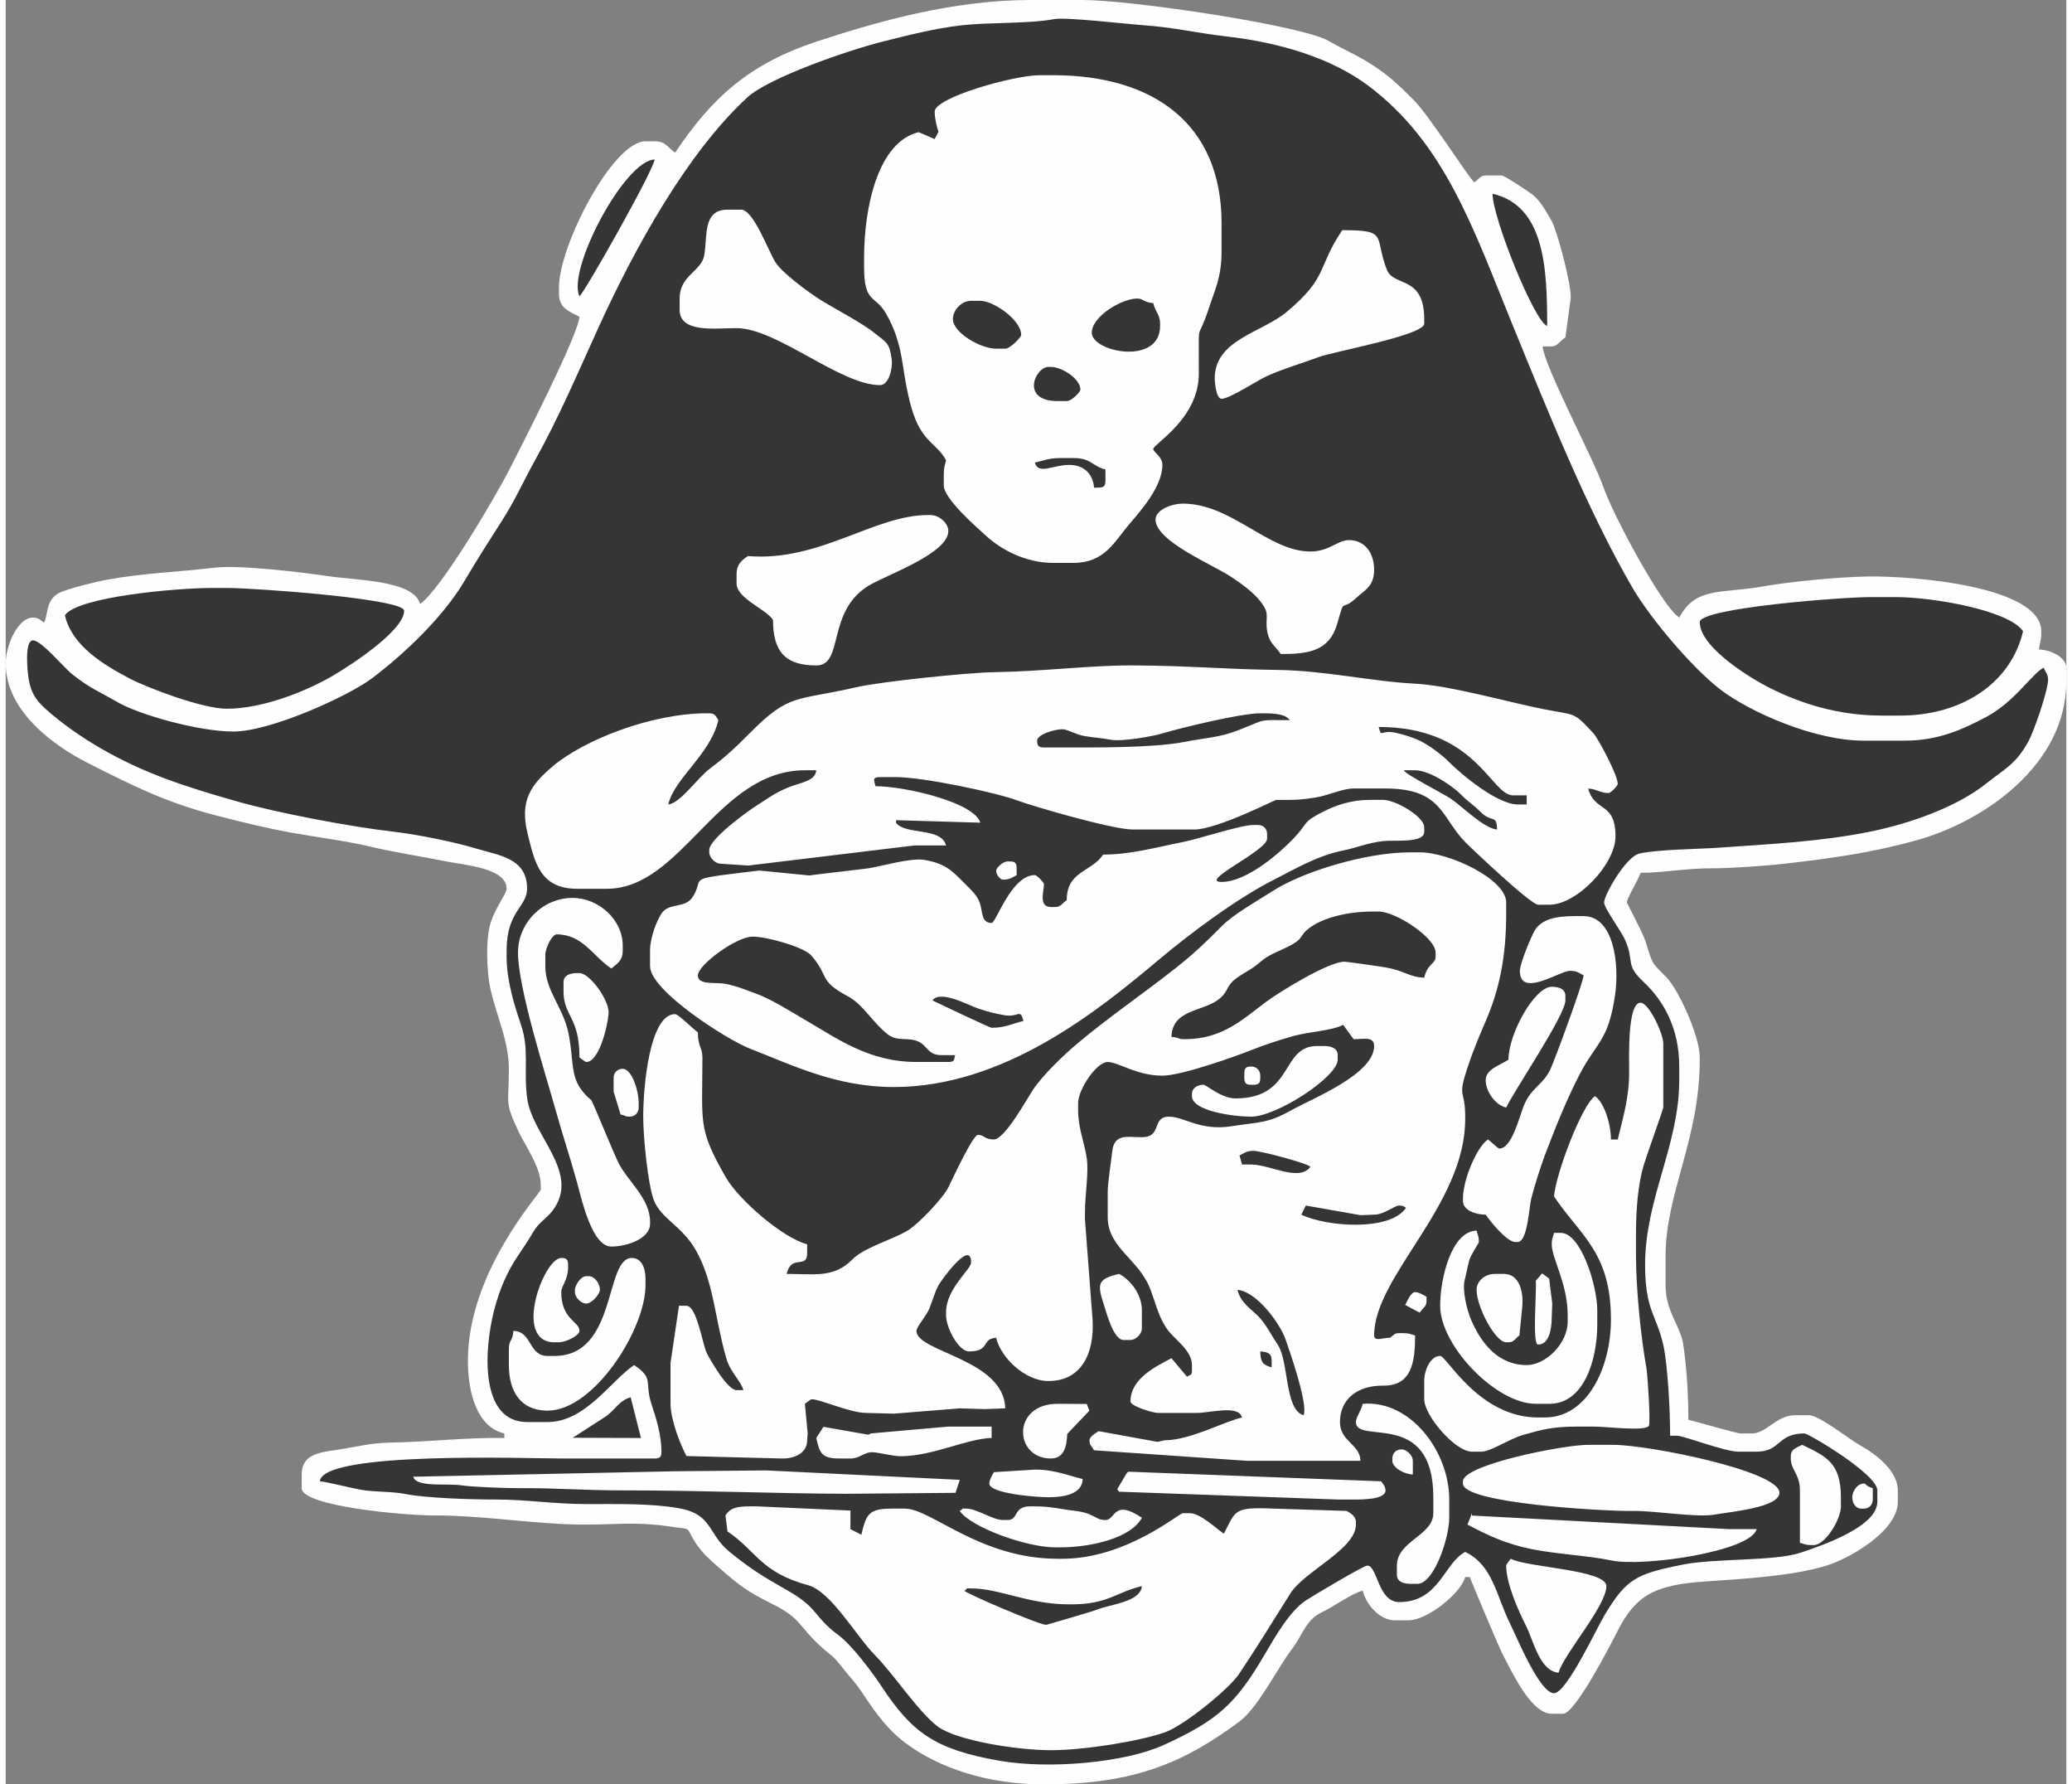
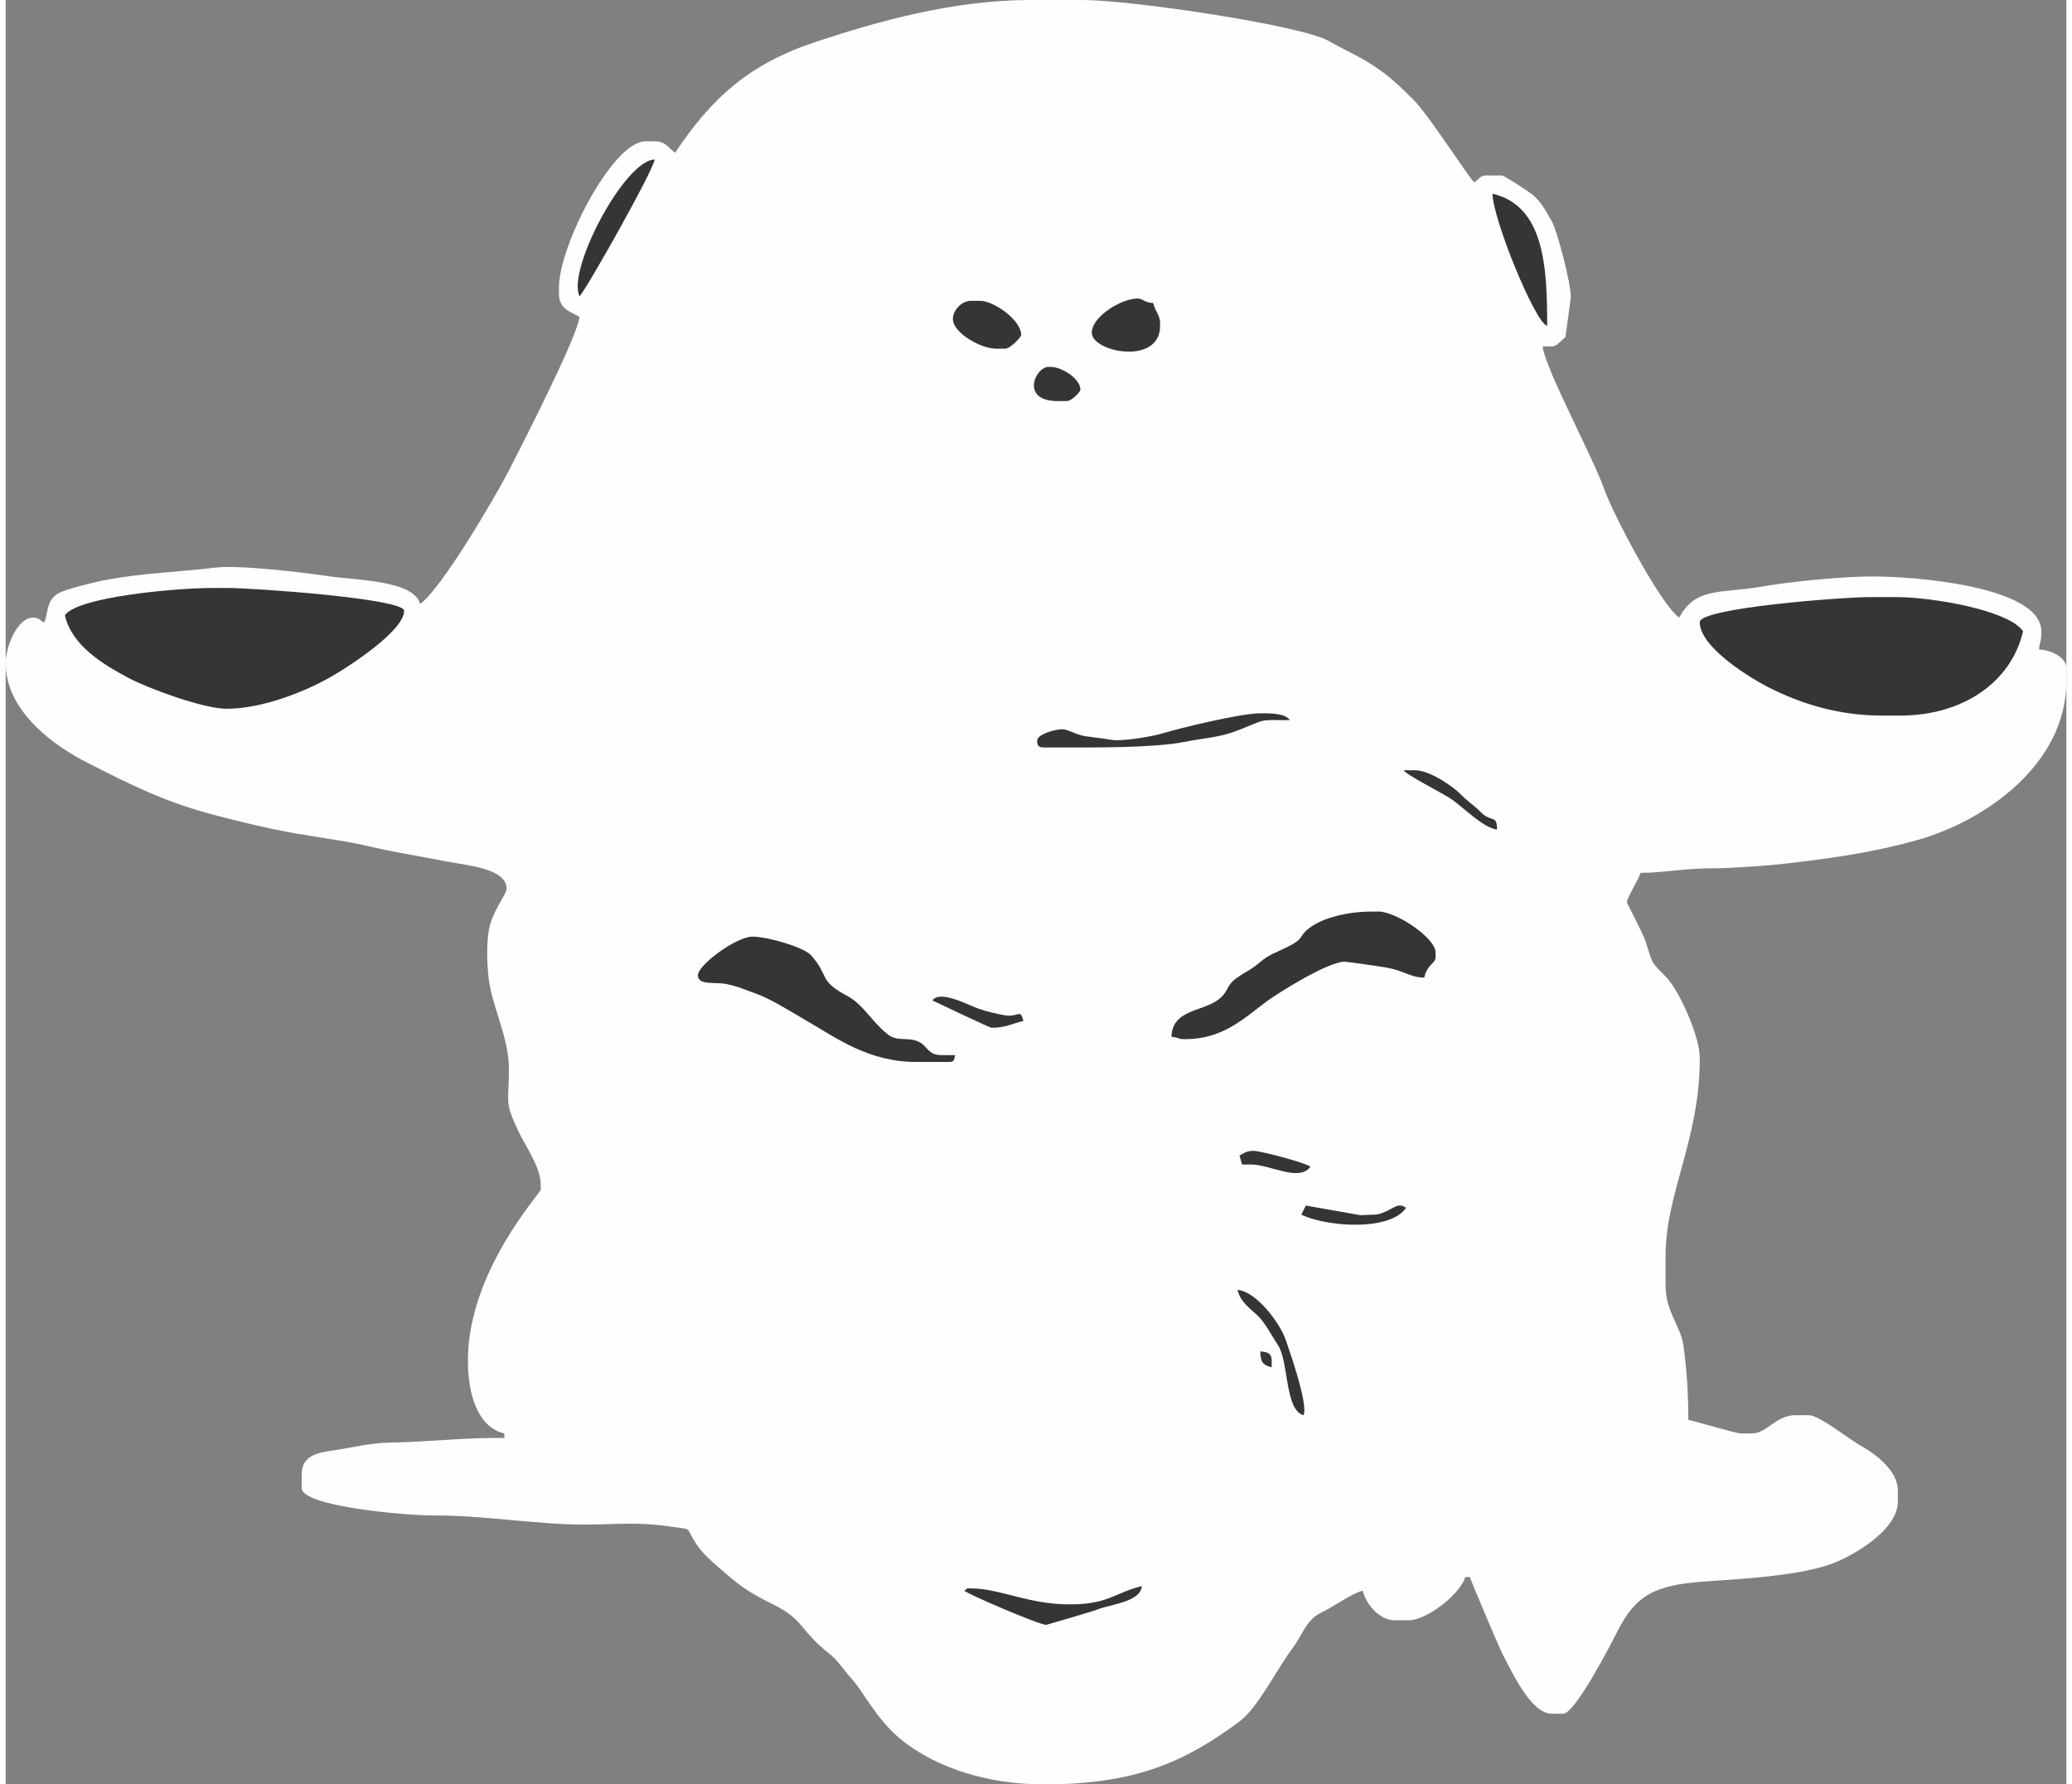
<svg xmlns="http://www.w3.org/2000/svg" xml:space="preserve" width="7.848in" height="6.757in" version="1.1" style="shape-rendering:geometricPrecision; text-rendering:geometricPrecision; image-rendering:optimizeQuality; fill-rule:evenodd; clip-rule:evenodd" viewBox="0 0 7847.73 6793.98">
  <rect x="0" y="0" width="7847.73" height="6793.98" fill="#808080" stroke="none" />
  <defs>
    <style type="text/css">
   
    .fil0 {fill:#FEFEFE}
    .fil1 {fill:#373435}
   
  </style>
  </defs>
  <g id="Outline_x0020_3">
    <g id="_2008383202592">
      <g>
        <path class="fil0" d="M7206.04 5718.05c0,112.35 -186.75,217.82 -276.11,244.33 -128.67,38.2 -303.09,48.47 -461.01,59.33 -188.44,12.96 -261.47,52.04 -330.85,189.55 -24.53,48.61 -161.04,313.74 -206.75,313.74l-43.35 0c-80.38,0 -153.98,-164.88 -188,-228.38 -11.15,-20.81 -123.85,-288.28 -124.19,-292.23l-17.34 0c-16.25,60.89 -142.77,164.86 -216.79,164.86l-52.02 0c-57.84,0 -109.56,-61.91 -121.4,-112.8 -40.81,9.52 -108.73,59.88 -158.96,83.9 -56.98,27.24 -71.75,87.18 -108.09,134.78 -60.33,79.02 -130.75,226.8 -204.61,281.18 -204.61,150.66 -391.75,237.67 -742.35,237.67 -215.84,0 -401.4,-62.98 -527.53,-157.61 -68.19,-51.16 -112.77,-113.14 -161.04,-185.93 -34.17,-51.52 -43.48,-55.82 -76.15,-97.34 -44.52,-56.62 -39.26,-42.38 -87.39,-86.1 -79.91,-72.56 -72.98,-105.56 -179.78,-158.5 -99.51,-49.33 -127.05,-71 -206.65,-140.3 -29.98,-26.11 -62.03,-54.48 -84.88,-88.6 -47.5,-70.94 -5.93,-53.42 -105.43,-68.04 -122.07,-17.96 -197.82,-6.73 -322.78,-6.73 -178,0 -386.52,-35.68 -572.23,-34.81 -105.29,0.5 -503.04,-34.15 -503.04,-104.03l0 -52.05c0,-77.08 68.57,-84.01 132.1,-93.43 71.34,-10.57 129.14,-26.76 206.21,-27.93 137.27,-2.08 298.14,-20.48 433.46,-17.47l0 -17.35c-101.43,-23.64 -138.74,-148.25 -138.74,-277.66 0,-338.91 277.48,-638.54 277.48,-650.76l0 -17.35c0,-68.15 -58.11,-147.85 -83.94,-202.35 -55.59,-117.26 -37.47,-104.77 -37.47,-240.17 0,-121.76 -65.57,-238.89 -77.47,-347.65 -6.83,-62.39 -7.88,-132.8 2.55,-187.17 12.44,-64.81 66.25,-130.67 66.25,-150.64 0,-79.13 -157.07,-89.7 -233.37,-104.89 -89.8,-17.87 -197.29,-34.55 -290.27,-56.64 -88.92,-21.11 -205.59,-35.71 -294.95,-51.94 -102.39,-18.6 -190.56,-40.68 -282.58,-64.32 -200.28,-51.46 -327.48,-117.19 -493.03,-200.82 -124.67,-62.98 -313.54,-194.66 -313.54,-380.41 0,-63.76 44.87,-173.54 104.05,-173.54 45.3,0 38.49,53.08 54.04,-23.83 6.18,-30.59 15.37,-53.54 43.76,-69.2 27.77,-15.33 141.98,-43.55 183.16,-51.01 144.22,-26.12 262.01,-28.4 413.39,-46.23 94.79,-11.16 345.84,19.9 426.32,32.07 108.43,16.41 329.29,15.4 353.51,106.14 77.3,-51.79 285.63,-404.89 339.55,-510.56 42.26,-82.84 261.29,-508.66 267.45,-582.72 -35.58,-18.83 -78.04,-31.49 -78.04,-86.76l0 -26.03c0,-157.1 204.5,-555.32 329.51,-555.32l34.69 0c43.54,0 50.32,24.81 78.04,43.4 139.48,-208.42 280.46,-337.83 539.52,-423.29 226.19,-74.62 517.06,-158.07 813.24,-158.07l199.44 0c187.21,0 835.1,96.89 936.85,155.87 64.03,37.11 109.4,53.49 173.12,95.76 61.25,40.63 97.54,76.22 149.56,127.99 61.39,61.11 211.92,299.82 231.98,314.53 17.87,-11.97 22.51,-26.03 43.35,-26.03l60.7 0c11.34,0 100.16,60.11 112.83,69.32 35.04,25.47 55.71,66.63 77.9,104.27 18.25,30.95 77.18,245.05 72.16,295.38l-20.08 147.09c-19.41,13.01 -30.47,34.7 -52.02,34.7l-34.69 0c6.42,77.25 194.34,427.97 232.9,539.2 35.15,101.35 219.47,447.83 287.38,493.34 62.66,-118.47 160.58,-90.79 315.52,-118.14 106.47,-18.79 291.35,-36.72 403.88,-38.37 176.57,-2.59 659.37,38.12 659.37,208.58l0 8.67c0,29.92 -6.42,33.6 -8.67,60.74 44.38,0.99 104.05,30.06 104.05,69.42l0 52.07c0,317.15 -312.5,532.5 -567.08,603.94 -166.02,46.58 -312.56,67.59 -500.12,89.59 -72.01,8.44 -212.97,18.21 -276.86,17.99 -106.47,-0.39 -191.19,17.34 -277.51,17.34 -6.11,22.89 -52.03,95.95 -52.03,112.79 0,2.52 60.08,114.81 70.48,146.39 29.19,88.56 17.1,75.43 79.25,137.64 45.76,45.81 127.76,222.67 127.76,305.99l0 8.68c0,302.33 -130.08,509.09 -130.08,746.2l0 112.8c0,101.12 57.15,154.31 67.68,227.28 12.88,89.07 19.04,187.26 19.04,284.65 30.85,7.2 183.31,52.07 199.44,52.07l43.36 0c55.25,0 91.05,-69.42 164.76,-69.42l52.02 0c38.82,0 154.95,92.96 196.37,115.89 54.73,30.29 141.83,94.08 141.83,170.46l0 43.37z" />
        <path class="fil1" d="M7197.37 2273.34l-95.39 0c-107,0 -650.36,41.36 -650.36,95.44 0,96.1 194.14,214.49 268.81,251.63 113.6,56.52 255.16,104.12 424.91,104.12l69.37 0c238.04,0 422.83,-125.86 468.27,-321.04 -52.95,-79.13 -341.44,-130.16 -485.61,-130.16z" />
        <path class="fil1" d="M5662.51 737.54c0,92.61 161.06,490.69 208.11,503.26 0,-219.47 -9.15,-456.88 -208.11,-503.26z" />
-         <path class="fil1" d="M5740.55 3028.23c-85.14,0 -138.31,-260.31 -511.62,-260.31 11.85,44.43 4.91,9.26 64.28,22.03 29.02,6.25 53.8,14.4 79.83,24.67 38.73,15.27 95.86,58.31 122.59,85.57 44.63,45.5 184.09,162.74 262.26,162.74l34.69 0 0 -34.7 -52.03 0z" />
        <path class="fil1" d="M5367.68 2932.78l-43.36 0c5.49,15.18 152.59,90.21 178.53,107.71 44.89,30.27 126.38,113.68 177.01,117.89 -1.34,-59.94 -19.7,-23.4 -63,-67.1 -26.93,-27.18 -45.87,-36.9 -73.57,-65.22 -31.44,-32.12 -120.05,-93.28 -175.61,-93.28z" />
        <path class="fil1" d="M5306.98 4590.06c-18.21,0 -57.41,34.72 -95.39,34.72l-52.37 1.95 -207.67 -36.59 -17.45 34.64c98.31,47.19 338.88,63.65 398.88,-26.03 -10.57,-5.94 -9.27,-8.68 -26.01,-8.68z" />
        <path class="fil1" d="M4778.01 5145.38c0.92,41.29 9.72,51.74 43.36,60.74l0 -26.03c0,-28.47 -17.5,-32.55 -43.36,-34.7z" />
        <path class="fil1" d="M4691.3 4911.1c11.23,48.24 48.83,70.23 80.35,101.81 26.28,26.31 50.91,74.56 73.66,108.51 41.4,61.74 25.57,247.69 97.46,266.9 18.63,-38.85 -52.21,-242.15 -68.06,-287.65 -21.88,-62.85 -111.27,-183.57 -183.42,-189.58z" />
        <path class="fil1" d="M4752 4381.81c-26.46,0 -34.99,8.34 -53.1,17.7l9.73 34.37 34.69 0c72.13,0 182.57,67.24 225.46,8.67 -9.35,-12.76 -187.81,-60.74 -216.79,-60.74z" />
        <path class="fil1" d="M5228.94 3470.75l-26.02 0c-90.12,0 -186.68,22.64 -239.68,63.86 -41.88,32.57 -13.81,37.39 -84.06,72.07 -41.39,20.42 -68.53,27.99 -100.57,55.55 -38.03,32.71 -54.43,35.35 -92.8,63.33 -41.34,30.15 -26.4,52 -72.31,83.82 -61.01,42.3 -171.4,36.68 -173.67,138.6 35.62,2.97 19.37,8.67 52.03,8.67 143.42,0 223.14,-78.82 308.59,-142.41 46.47,-34.57 235.77,-152.59 298.42,-152.59 8.89,0 135.43,18.02 159.76,22.34 68.44,12.13 88.68,37.17 143.74,38.4 12.44,-53.44 43.35,-53.11 43.35,-78.1l0 -17.35c0,-56.6 -151.37,-156.18 -216.78,-156.18z" />
        <path class="fil1" d="M4370.45 1154.02c-38.24,-3.18 -37.94,-17.35 -60.7,-17.35 -59.84,0 -173.43,68.15 -173.43,130.16 0,74.11 260.14,126.01 260.14,-26.03l0 -8.68c0,-34.73 -17.87,-43.12 -26.01,-78.09z" />
        <path class="fil1" d="M4786.69 2715.86l-8.68 0c-75.54,0 -306.69,56.56 -374.01,76.94 -36.14,10.93 -152.34,31.52 -194.77,23.81 -33.94,-6.16 -68.49,-8.87 -99.14,-13.78 -33.97,-5.43 -65.26,-26.24 -86.51,-26.24 -27.88,0 -95.38,19.35 -95.38,43.39 0,19.98 6.03,26.02 26.01,26.02l78.04 0c111.03,0 337.3,2.13 455.89,-21.05 83.53,-16.32 133.71,-16.29 206.67,-44.83 111.58,-43.67 69.14,-38.24 195.93,-38.24 -17.75,-24.23 -62.7,-26.02 -104.05,-26.02z" />
        <path class="fil1" d="M3980.23 1396.97l-8.67 0c-50.72,0 -108.44,130.16 34.69,130.16l34.69 0c18.71,0 52.02,-34.85 52.02,-43.39 0,-42.36 -71.3,-86.77 -112.73,-86.77z" />
-         <path class="fil1" d="M4066.95 1744.05l-52.03 0c-41.15,0 -62.64,9.72 -95.38,17.35 12.68,47.52 69.45,8.68 130.07,8.68 56.64,0 90.97,33.64 95.38,86.77 27.79,-0.62 43.36,2.82 43.36,-26.03l0 -43.39c-49.56,-11.55 -53.13,-43.39 -121.4,-43.39z" />
        <path class="fil1" d="M4058.28 6108.51l-8.67 0c-155.22,0 -264.15,-60.74 -372.89,-60.74 -33.15,0 -3.15,-2.67 -26.01,8.67 7.99,10.91 284.38,130.16 312.17,130.16 1.41,0 178.9,-51.94 193.5,-58 49.78,-20.66 165.62,-28.34 170.71,-89.51 -97.74,22.79 -128.18,69.42 -268.81,69.42z" />
        <path class="fil1" d="M3711.41 1145.34l-34.69 0c-36.93,0 -69.36,35.86 -69.36,69.42 0,51.79 104.82,112.8 164.75,112.8l34.68 0c19.22,0 60.71,-44.05 60.71,-52.07 0,-57.13 -104.95,-130.16 -156.09,-130.16z" />
        <path class="fil1" d="M3529.31 3809.14c27.66,13.29 218.87,104.13 225.46,104.13 52.84,0 79.33,-16.23 121.4,-26.03 -13.33,-49.99 -17.84,-12.11 -72.83,-21.92 -38.42,-6.85 -63.76,-13.36 -97.46,-24.61 -41.23,-13.78 -146.35,-72.85 -176.58,-31.57z" />
        <path class="fil1" d="M3564 4017.39c-52.9,0 -52.64,-35.31 -87.44,-51.34 -41.7,-19.19 -79.67,2.21 -118.68,-28.77 -57.3,-45.53 -92.73,-113.04 -150.82,-144.1 -113.77,-60.81 -68.19,-74.33 -139.34,-155.59 -27.1,-30.94 -166.13,-71.4 -223.47,-71.4 -61.14,0 -208.11,107.48 -208.11,147.51 0,38.89 67.91,24.81 106.26,32.5 47.63,9.55 73.83,22.52 111.75,35.68 59.37,20.6 136.82,70.42 192.39,102.51 119.62,69.01 239.62,159.02 422.06,159.02l121.4 0c23.99,0 20.86,-6.68 26.02,-26.02l-52.03 0z" />
-         <path class="fil1" d="M2380.2 5320.05c-47.02,12.63 -61.5,54.76 -105.34,79.88 -9.97,5.73 -115.6,75.1 -115.64,74.29l260.16 0.88 -39.18 -155.05z" />
        <path class="fil1" d="M2185.22 1127.99c18.4,-12.32 282.83,-480.52 286.16,-520.61 -114.27,2.55 -334.39,420.03 -286.16,520.61z" />
        <path class="fil1" d="M225.46 2342.76c27.27,117.1 147.26,188.03 245.6,240.14 67.42,35.73 278.94,115.61 370.08,115.61 142.93,0 309.35,-70.2 403.9,-125.14 64.58,-37.55 272.47,-171.87 272.47,-247.97 0,-45.82 -568.44,-86.77 -676.37,-86.77l-52.03 0c-140.92,0 -516.66,33.91 -563.65,104.13z" />
-         <path class="fil1" d="M2115.85 4919.77c0,104.89 69.37,111.12 69.37,147.52 0,18.21 -52.33,43.37 -78.04,43.37l-17.34 0c-159.41,0 -40.99,-321.04 26.01,-321.04 19.98,0 26.02,6.04 26.02,26.03l0 8.67c0,49.93 -26.02,71.61 -26.02,95.44zm147.41 -8.67c0,13.68 -29.31,52.05 -52.02,52.05 -20.22,0 -43.36,-23.14 -43.36,-43.39l0 -8.67c0,-16.12 21.45,-52.07 43.36,-52.07l8.67 0c24.61,0 43.35,29.96 43.35,52.07zm-78.04 -1206.09c39.45,0 115.24,105.27 111.01,154.25 -4.32,49.85 -36.57,184.15 -84.99,184.15 -4.6,0 -19.04,-12.5 -26.02,-17.35 0,-155.65 -60.7,-156.07 -60.7,-251.63l0 -34.7c0,-26.68 25.4,-34.72 52.03,-34.72l8.67 0zm-130.07 -26.02c0,94.24 69.37,157.16 88.89,258.13 23.71,122.62 -0.73,178.43 86.4,251.94 4.29,3.62 87.7,208.69 105.04,241.97 34.88,66.94 118.57,133.03 118.57,219.77l0 8.67c0,58 -90.44,86.77 -147.42,86.77 -73.94,0 -112.84,-178.83 -130.32,-242.71 -26.79,-97.92 -53.73,-175.87 -83.13,-281.24 -36.92,-132.26 -142.08,-460.21 -142.08,-595.37 0,-113.35 94.18,-208.24 208.12,-208.24 96.03,0 190.77,80.53 190.77,182.21l0 17.36c0,40.79 -21.97,50.8 -43.36,69.41 -71.13,-47.65 -109.32,-130.14 -208.11,-130.14 -18.2,0 -43.36,52.37 -43.36,78.09l0 43.39zm294.83 390.45c34.14,0 60.7,81.84 60.7,130.16l0 17.35c0,20.31 -14.39,34.7 -34.68,34.7 -18.34,0 -11.44,-3.1 -34.69,-8.67 -3.62,-15.56 -26.02,-84.61 -26.02,-86.77l0 -52.05c0,-20.32 14.39,-34.72 34.69,-34.72zm-433.58 1127.99l0 -60.74c0,-37.62 13.8,-26.79 17.34,-69.41 71.52,1.59 56.64,95.44 130.07,95.44l26.02 0c239.87,0 189.94,-373.1 294.83,-373.1 36.54,0 52.02,37.91 52.02,78.09l0 26.03c0,167.92 -196.32,477.22 -372.88,477.22 -102.3,0 -147.41,-72.4 -147.41,-173.54zm884.49 -4399.17c46.49,0 101.57,152.85 130.13,199.51 25.04,40.93 129.03,117.4 175.11,145.82 56.11,34.62 158.4,87.75 204.15,125.44 41.72,34.38 55.86,32.83 64.25,101.25 3.72,30.41 -10.08,96.09 -44.68,96.09 -151.2,0 -392.86,-216.91 -546.31,-216.91l-8.67 0c-71.19,0 -208.12,19.12 -208.12,-69.42l0 -43.39c0,-89.92 83.91,-102.51 94.02,-166.25 11.91,-75.19 -5.31,-172.15 88.09,-172.15l52.03 0zm832.74 4836.23l-16.28 49.47 -417.52 3.58c-268.05,-0.97 -550.7,-12.92 -841.19,-12.88 -167.49,0.01 -251.83,-9.49 -416.26,-8.65 -37.5,0.19 -167.99,-4.54 -206.25,-10.56 -54.09,-8.5 -172.72,9.23 -183.94,-32.86l997.16 -20.77 347.25 -3.23 737.02 35.9zm-347.14 -3404.56c-161.99,98.8 -92.35,303.71 -199.43,303.71 -119.6,0 -164.76,-54.08 -164.76,-173.55 -28.5,-42.57 -138.74,-81.42 -138.74,-138.83l0 -34.7c0,-38.55 20.4,-54.04 43.36,-69.42 272.26,22.67 480.79,-156.18 685.05,-156.18l8.67 0c36.8,0 69.37,32.32 69.37,60.74 0,86.15 -236.69,167.48 -303.52,208.23zm468.28 3201.77l0 43.39c-94.22,2.1 -223.37,69.42 -346.87,69.42 -29.79,0 -82.32,-14.22 -105.5,-15.13 -33.77,-1.33 -48.05,23.8 -85.28,23.8l-43.36 0c-68.39,0 -73.96,-23.34 -86.71,-78.09l27.41 -42.46 171.24 30.15 9.46 -5.03 294.83 -26.03 164.76 0zm43.35 -2082.45c-10.55,0 -26.01,-17.94 -26.01,-34.7 0,-9.33 25.36,-34.7 43.36,-34.7l8.67 0c19.98,0 26.01,6.04 26.01,26.03l0 8.67 0 17.35c-17.03,9.02 -25.57,17.35 -52.03,17.35zm104.06 2247.31c76.86,-6.8 142.95,21.54 199.44,34.7 -1.32,59.07 -74.91,69.42 -130.07,69.42 -51.5,0 -225.45,-14.63 -225.45,-52.05 0,-14.7 11.54,-32.43 17.34,-43.39l138.74 -8.68zm86.72 -5310.23c382.94,0 641.69,185.57 641.69,563.98l0 104.13c0,101.12 -23.94,144.19 -48.81,220.13 -43.56,132.95 -37.9,38.15 -37.9,205.04l0 43.37c0,171.63 -173.43,267.92 -173.43,286.34 0,12.87 34.68,28.17 34.68,60.74 0,83.97 -85.41,177.88 -127.81,227.86 -55.4,65.28 -92.86,145.25 -210.37,145.25l-78.04 0c-104.56,0 -197.39,-50.45 -253.79,-101.81 -36.52,-33.27 -162.44,-142.04 -162.44,-193.2l0 -43.39c0,-26.43 3.93,-31.74 8.67,-52.07 -31.12,-58.84 -77.96,-64.98 -115.53,-153.38 -24.42,-57.46 -39.1,-143.26 -49.26,-211.02 -11.72,-78.24 -30.25,-136.64 -64.61,-195.66 -41.77,-71.79 -82.78,-35.33 -82.78,-177.46l0 -34.72c0,-191.77 53.33,-441.15 208.11,-477.22l60.62 26.24 14.65 -27.79c-5.69,-16.12 -14.57,-49.69 -14.57,-76.53 0,-54.28 302.87,-138.83 398.9,-138.83l52.03 0zm138.26 5084.81l-84.37 88.59c-1.87,50.14 -13.29,93.44 -62.58,93.44 -140.14,0 -149.9,-208.24 26.02,-208.24l111.11 0.62 9.82 25.59zm113.21 -520.79c43.86,23.22 86.71,78.09 86.71,138.83l0 69.42c0,20.23 -23.14,43.39 -43.36,43.39l-26.01 0c-39.43,0 -65.75,-105.51 -77.07,-139.83 -25.18,-76.25 -18.99,-93.45 59.73,-111.8zm-424.91 937.1c43.66,0 19.7,-52.05 86.71,-52.05l17.35 0c63.21,0 97.52,10.93 148.24,16.51 81.81,9.02 78.93,35.54 120.58,35.54 39.63,0 29.08,-82.15 138.74,-8.67 -40.63,76.86 -192.2,112.79 -312.17,112.79l-17.34 0c-111.33,0 -323,-77.25 -364.21,-138.83 22.85,-11.34 -7.14,-8.68 26.01,-8.68 39.14,0 99.61,43.39 138.74,43.39l17.35 0zm927.85 -1657.28c-19.98,0 -26.02,-6.04 -26.02,-26.02l0 -17.36c0,-19.98 6.04,-26.03 26.02,-26.03 20.29,0 34.68,14.4 34.68,34.72l0 8.68c0,19.98 -6.03,26.02 -26.01,26.02l-8.67 0zm-46.67 2244c-38.94,57.93 -210,196.36 -281.58,221.51 -96,33.71 -305.24,68.14 -434.84,68.14 -126.72,0 -357.87,-36.15 -430.26,-90.07 -73.74,-54.91 -166.6,-198.15 -239.74,-272.05 -70.03,-70.76 -167.32,-242.64 -254.32,-266.13 -181.04,-48.89 -197.33,-131.21 -307.03,-204.72l-7.61 -60.9c18.98,-29.76 45.45,-34.54 94.33,-34.54l26.01 0 356.1 16 -0.56 10.02 0 60.74 41.53 21.25c18.69,-76.34 26.26,-99.34 114.56,-99.34l52.03 0c98.93,0 284.86,190.89 580.99,190.89l17.34 0c244.38,0 444.29,-173.54 459.6,-173.54l26.01 0c40.8,0 98.15,56.71 130.07,78.1 46,-86.99 33.65,-102.58 190.77,-95.45l277.49 8.68c14.79,9.9 34.68,18.88 34.68,43.39l0 8.68c0,93.67 -196.07,177.21 -249.62,262.15 -62.83,99.67 -129.29,208.06 -195.94,307.2zm46.67 -2122.52c-67.47,0 -225.46,-21.42 -225.46,-78.09l0 -8.67c0,-23.43 23.09,-34.72 43.36,-34.72 11.48,0 68.71,52.07 121.4,52.07 225.67,0 171.22,-199.57 312.17,-199.57l26.01 0c26.63,0 52.03,8.04 52.03,34.72l0 17.35c0,65.6 -232.63,216.91 -329.51,216.91zm112.73 -1761.4c-19.52,-29.15 -41.46,-39.52 -50.38,-79.92 -9.94,-45.01 4.62,-66.27 -9.71,-93.8 -26.17,-50.27 -84.68,-90.58 -130.66,-121.32 -66.37,-44.35 -286.19,-134.38 -286.19,-216.89 0,-37.45 62.06,-60.74 104.06,-60.74 186,0 325.15,182.21 485.61,182.21 73.07,0 102.59,-43.39 147.41,-43.39 60.7,0 95.38,50.06 95.38,112.8 0,62.28 -33.41,75.68 -67,106.48 -64.71,59.29 -41.53,-10.73 -73.77,99.72 -30,102.78 -106.5,114.84 -214.75,114.84zm-1101.29 1023.87c17.11,0 74.94,-182.21 164.76,-182.21 7.16,0 34.68,27.54 34.68,34.72 0,24.84 -21.7,86.76 26.01,86.76l17.35 0c20.84,0 25.48,-14.05 43.36,-26.02 0,-111.64 93.69,-106.25 138.74,-173.54 106.14,0 205.77,-28.84 299.89,-47 65.8,-12.7 222.59,-65.8 272.42,-65.8l17.34 0c20.31,0 34.69,14.39 34.69,34.7l0 17.35c0,46.47 -263.9,164.86 -173.43,164.86 96.89,0 223.16,-111.99 275.52,-166.83 55.97,-58.62 29.81,-59.95 114.63,-102.22 46.36,-23.1 103.99,-43.31 173.49,-43.31l52.03 0c46.7,0 156.09,63.28 156.09,104.12l0 17.35c0,44.57 -111.19,30.42 -155.48,35.31 -60.88,6.72 -99.43,25.08 -154.65,36.15 -97.15,19.49 -181.8,70.15 -262.07,110.88 -142.93,72.53 -319.07,204.2 -440.02,305.91 -234.13,196.91 -589.96,483.56 -1008.25,483.56 -220.35,0 -389.96,-85.28 -547.54,-146.28 -87.49,-33.88 -380.31,-220.78 -380.31,-313.6l0 -60.74c0,-47.37 25.06,-111.95 42.98,-139.21 29.01,-44.14 89.56,-18.39 118.89,-63.25 39.98,-61.13 -7.53,-66.51 100.02,-82.13 23.4,-3.4 152.52,-19.31 154.34,-19.11l190.62 18.79c1.81,-1.24 206.32,-24.43 225.66,-27.42 50.3,-7.8 161.19,-40.93 213.3,-31.71 85.04,15.03 108.21,45.79 157.4,94.56 21.6,21.43 42.81,41.29 52.55,68.9 11.43,32.46 4.32,76.45 44.99,76.45zm1335.41 -2637.76c178.67,0 119.74,22.09 170.04,150.92 25.7,65.83 142.15,20.15 142.15,187.48l0 17.35c0,44.62 -342.13,105.31 -401.62,127.43 -71.45,26.57 -131.18,42.75 -196.79,72.07 -35.85,16.04 -142.95,86.84 -173.36,86.84 -19.09,0 -26.01,-56.01 -26.01,-78.09 0,-147.15 180.73,-173.96 275.37,-253.75 158.43,-133.58 112.11,-163.64 210.23,-310.26zm164.76 4798.31c0,40.07 -113.64,34.7 -156.08,34.7l-26.02 0 -832.65 -29.79 -6.98 -9.14 35.38 -60.32 6.82 -6.71 962.2 36.53c6.94,7.1 17.34,20.64 17.34,34.72zm130.07 -2429.53c112.83,0 329.53,102.09 329.53,190.89l0 43.39c0,167.76 -27.8,292.42 -77.84,408.02 -25.1,57.97 -47.61,111.72 -68.51,174.41 -41.32,123.94 -9.75,81.39 -9.75,189.8l0 8.68c0,329.29 -346.87,598.08 -346.87,824.29 0,24.51 32.61,8.68 60.71,8.68 15.64,-10.49 15.24,-17.35 34.68,-17.35l17.34 0c23.43,0 23.92,4.15 43.36,8.67 0,102.14 -13.02,192.16 -121.21,191.08 -97.34,-0.96 -164.95,50.39 -164.95,138.65 0,74.42 76.64,84.16 78.05,147.51l-433.59 0 -581.26 -39.99c-10.2,-19.06 -17.06,-18.64 -17.06,-38.1 0,-14.34 24.91,-28.16 34.68,-34.72l224.53 40.83 26.94 -6.11c96.59,0 223.63,-70.17 294.83,-86.77 -13.15,-49.3 -119.34,-17.35 -173.42,-17.35l-147.42 0c-18.56,0 -104.06,-25.87 -104.06,-43.39 0,-87.74 96.42,-133.26 156.09,-164.86l59.24 70.54c15.06,-11.1 18.8,-2.73 18.8,-27.17l0 -17.35c0,-55.25 -64.85,-96.85 -92.08,-133.46 -33.29,-44.76 -44.47,-96.34 -65.03,-151.86 -44.29,-119.69 -163.73,-158.47 -163.73,-278.68l0 -95.45c0,-33.77 11.91,-106.93 17.51,-156.01 7.61,-66.76 60.29,-52.22 103.89,-52.22l8.67 0c79.36,0 34.95,-78.1 104.06,-78.1 56.26,0 117.75,54.95 236.06,36.65 112.29,-17.35 139.32,-11.21 226.46,-59.74 84.69,-47.18 317.91,-138.73 317.91,-245.89 0,-37.6 -39.43,-26.03 -78.04,-26.03l-39.93 -54.7c-40.61,22.33 -133.43,26.7 -189.03,42.54 -63.24,18.01 -109.48,33.39 -162.47,54.34 -62.71,24.8 -264.05,96.66 -336.99,96.66 -98.47,0 -168.24,-52.07 -208.11,-52.07 -42.78,0 -112.73,104.89 -112.73,156.19l0 26.03c0,70.11 23.61,122.43 32.87,184.02 8.22,54.51 -6.86,138.56 -6.86,206.44l0 26.03 28.95 381.52c8.11,129.04 -42.66,234.54 -167.69,234.54 -90.47,0 -181.98,-89.88 -199.44,-164.87 -59.15,4.93 -20.09,52.07 -104.06,52.07 -37.45,0 -86.71,-87.36 -86.71,-138.83l0 -8.68c0,-92.86 95.38,-163.79 95.38,-190.89 0,-91.72 -114.78,69.77 -123.15,85.02 -16.97,30.95 -22.64,58.81 -37.06,93.05 -9.76,23.16 -47.91,67.83 -47.91,82.24 0,80.81 334.01,107.3 338.18,295l-77.99 2.75 -95.43 -2.75 -251.22 20.16 -104.31 -2.8c-62.72,0 -174.49,-52.07 -208.11,-52.07 -4.6,0 -19.04,12.5 -26.02,17.35l10.68 112.59 -2.01 26.25c0,50.29 -50.4,70.21 -95.38,69.41l-364.19 -9.34c-22.51,-41.87 -60.71,-137.23 -60.71,-198.9l0 -156.18 32.22 -217.31 28.48 0.38c40.07,0 61.23,149.96 78.21,182.04 15.83,29.88 78.69,139 112.56,139l26.02 0c-9.15,-34.25 -49.01,-67.71 -64.14,-118.03 -13.32,-44.22 -24.01,-94.81 -33.24,-140.28 -20.88,-102.91 -35.78,-188.3 -82.84,-272.87 -52.47,-94.35 -135.25,-121.82 -161.55,-194.11 -21.76,-59.85 -39.79,-235.47 -39.79,-315.94 0,-112.62 23.95,-390.45 121.4,-390.45 12.46,0 71.58,59.27 86.72,69.41 0,53.6 17.34,58.05 17.34,95.45 0,252.2 -18.39,269.17 89.48,457.1 47.81,83.29 213.65,228.82 309.4,254.4l0 34.72c0,61.14 -60.14,1.18 -78.04,78.09 106.33,0 179.79,16.11 249.24,-54.3 46.15,-46.81 149.52,-74.24 210.65,-110.26 40.56,-23.9 135,-123.06 155.95,-165.01 13.39,-26.81 92.96,-199.72 112.58,-199.72 25.75,0 23.19,17.35 60.7,17.35 41.07,0 124.48,-151.97 149.09,-189.22 36.1,-54.65 114.42,-129.95 165.31,-172.98 120.85,-102.14 252.82,-191.47 377.72,-290.18 70.2,-55.48 114.73,-97.96 177.18,-161.09 44.1,-44.57 137.98,-97.37 195.42,-134.19 107.63,-68.98 346.26,-145.63 522.18,-145.63l34.68 0zm-69.37 2273.34c20.22,0 43.36,23.15 43.36,43.39l0 52.07c-33.08,-0.74 -78.04,-26.11 -78.04,-52.07l0 -8.68c0,-20.31 14.39,-34.7 34.68,-34.7zm52.03 -598.71c14.68,0 32.41,11.56 43.36,17.36l0 17.35c0,20.86 -14.05,25.51 -26.02,43.39l-55.16 -29.29c9.39,-17.22 22.12,-48.81 37.82,-48.81zm-199.44 425.17c182.45,-15.19 329.51,182.47 329.51,364.43l0 69.42c0,76.15 -57.75,251.63 -121.4,251.63l-26.01 0c-26.63,0 -52.03,-8.04 -52.03,-34.72l0 -34.7c0,-93.97 138.74,-114.36 138.74,-199.57l0 -60.74c0,-338.82 -294.83,-198.16 -294.83,-286.33 0,-18.49 19.65,-42.08 26.02,-69.42zm537.63 -494.58c59.6,0 76.35,70.02 69.38,130.16l-10.36 103.92c-16.19,12.17 -20.83,26.22 -41.68,26.22l-8.67 0c-41.56,0 -112.73,-135.11 -112.73,-199.56 0,-33.99 32.26,-60.74 69.37,-60.74l34.68 0zm184.08 112.55l-1.96 52.31c0,44.63 -9.84,104.12 -52.03,104.12 -23.16,0 -4.9,-197.51 -8.68,-242.95l24.16 -27.89 26.64 19.36 11.87 95.05zm-175.39 -745.97c-43.42,-10.12 -78.05,-63.01 -78.05,-104.12 0,-42.48 55.93,-57.46 86.72,-78.09 0,-99.28 99.76,-277.66 164.76,-277.66 26.62,0 52.02,8.04 52.02,34.7l0 17.35c0,55.83 -192.95,340.01 -225.45,407.82zm17.34 1718.02c63.33,33.53 364.21,41.42 364.21,104.12 0,75.68 -163.63,260.45 -182.1,329.72 -71.86,-5.98 -95.22,-121.72 -124.31,-179.3 -26.22,-51.92 -75.13,-158.22 -75.13,-228.5 0,-4.6 12.48,-19.05 17.34,-26.03zm190.77 -1240.79c76.15,0 138.74,199.59 138.74,295.01l0 52.07c0,141.47 -52.8,303.68 -182.1,303.68l-52.03 0c-151.86,0 -364.19,-221.4 -364.19,-373.1 0,-105.95 43.64,-284.22 138.74,-286.33 4.53,19.46 8.67,19.95 8.67,43.37 0,3.95 -30.33,48.72 -36.08,68.03 -6.53,21.99 -11.24,50.63 -18.08,77.78 -9.55,37.87 8.37,113 25.29,152.06 35.8,82.66 99.08,170.68 210.97,170.68 72.73,0 156.08,-82.21 156.08,-164.86l0 -26.02c0,-119.6 -60.69,-214.99 -60.69,-268.99 0,-23.43 4.14,-23.92 8.67,-43.39l26.01 0zm86.71 -1206.08c114.76,0 137.21,182.4 119.6,301.88 -25.73,174.63 -69.39,175.8 -134.15,299.61 -48.99,93.63 -95.05,208.69 -133.13,309.32 -15.86,41.91 -41.09,121.9 -51.84,165.05 -8.39,33.69 -13.79,164.93 -51.95,164.93l-8.67 0c-32.61,0 -97.1,-80.77 -112.73,-104.11 -39.26,0 -86.71,-17.23 -86.71,-52.07l0 -8.68c0,-72.93 53.18,-197.31 95.38,-225.6 11.01,7.38 37.57,34.7 43.36,34.7 46.76,0 75.47,-117.77 91.78,-159.8 28.1,-72.44 72.89,-80.25 102.03,-140.85 16.6,-34.51 126.48,-333.8 127.03,-358.79 -17.03,-9.02 -25.57,-17.35 -52.03,-17.35 -38.45,0 -190.76,105.54 -190.76,0 0,-27.17 42.61,-129.21 55.92,-152.29 26.31,-45.61 85.3,-55.95 152.19,-55.95l34.68 0zm-3485.95 -425.17c44.8,-3.73 110.66,-100.28 158.46,-136.45 62.3,-47.14 97.54,-80.07 151.54,-134.72 152.6,-154.47 176.67,-122.08 405.95,-175.13 92.01,-21.29 425.65,-55.88 523.74,-57.29 185.47,-2.64 367.57,-26.5 529.21,-25.78 214.75,0.93 352.45,14.72 546.73,17.11 187.36,2.31 355.92,43.34 528.63,52.39 133.01,6.97 354.58,70.28 484.84,96.21 128.33,25.54 115.63,7.73 193.87,92.35 18.91,20.46 93.05,159.73 93.05,193.22 0,7.18 -27.52,34.7 -34.68,34.7 -32.06,0 -41.51,-14.31 -78.04,-17.35 24.59,92.16 104.05,48.34 104.05,182.21 0,106.51 -147.44,260.31 -251.47,260.31l-43.35 0c-26.8,0 -243.26,-204.32 -275.35,-236.42 -94.34,-94.3 -87.76,-206.1 -305.65,-206.1l-121.4 0c-43.94,0 -95,26.67 -147.38,34.74 -69.24,10.67 -87.08,8.65 -147.45,8.65 -5.73,0 -225.43,112.79 -312.19,112.79l-234.13 0c-76.37,0 -376.62,-87.18 -443.23,-111.81 -80.07,-29.62 -355.28,-87.75 -458.61,-87.75l-60.7 0c-32.1,0 -21.85,13.43 -17.34,34.7 114.68,0 378.54,62.59 398.88,138.84l-320.33 -9.51 -0.51 9.51c35.61,48.65 171.77,15.57 190.77,86.77l-121.4 0 -632.13 76.45 -104.95 -7.04c-20.22,0 -43.36,-23.15 -43.36,-43.39l0 -8.67c0,-42.37 146.22,-147.91 183.96,-171.69 43.27,-27.25 63.34,-44.2 115.84,-66.31 44.15,-18.57 104.19,-22.72 107.77,-65.7l-43.36 0c-333.69,0 -467.14,451.2 -754.42,451.2l-112.73 0c-140.69,0 -161.65,-98.63 -188.86,-210.16 -30.66,-125.66 11.95,-185.43 95.7,-256.16 118.33,-99.95 374.69,-201.8 587.43,-201.8l8.67 0c23.19,0 25.65,12.52 34.69,26.02 -30.59,131.39 -167.38,220.61 -190.77,321.05zm4144.99 2759.24c-22.83,85.56 -433.27,144.58 -552.8,119.31 -89.4,-18.89 -207.28,-23.73 -303.68,-43.21 -97.88,-19.78 -166.44,-51.96 -244.8,-93.44l17.04 -43.53 -0.26 9.06 980.45 51.8 104.06 0zm-1266.04 -563.98c0,-41.76 23.77,-95.45 60.7,-95.45 25.09,0 147.1,234.28 372.88,234.28l26.01 0c162.63,0 251.47,-191.44 251.47,-373.11 0,-256.02 -116.86,-319.22 -216.78,-468.54 7.27,-87.44 105.94,-348.18 156.08,-381.78 34.68,23.24 60.7,105.78 60.7,164.86l26.01 0c19.06,-81.84 43.94,-157.53 43.4,-260.26 -0.32,-62.06 -6.04,-260.35 43.33,-260.35 31.49,0 86.71,116.65 86.71,156.19l0 242.95c0,5.01 -63.73,183.29 -74.85,220.12 -21.29,70.47 -29.2,169.26 -29.2,257.11l0 86.77c0,125.68 18.68,311.8 39.89,428.63 4.25,23.41 16.31,206.62 9.14,219.15 -12.56,21.93 -161.49,2.99 -205.12,2.99l-69.37 0c-92.38,0 -130.31,11.05 -202.97,31.19 -52.89,14.65 -124,64.25 -161.24,64.25l-34.68 0c-64.91,0 -182.1,-137.87 -182.1,-199.56l0 -69.41zm719.73 242.95c134.44,0 633.02,99.71 633.02,182.21 0,56.37 -182.47,72.15 -246.22,83.34 -69.56,12.22 -217.43,-13.92 -308.74,-13.92l-26.02 0c-92.37,0 -624.35,-28.51 -624.35,-104.12l0 -8.68c0,-62.47 380.59,-138.83 476.94,-138.83l95.38 0zm719.74 0c90.19,43.3 147.41,67.83 147.41,199.56l0 34.72c0,49.62 -59.16,147.5 -104.06,147.5l-8.67 0c-23.41,0 -23.9,-4.14 -43.35,-8.67l0 -199.56c0,-62.75 -34.69,-77.26 -34.69,-121.49l0 -8.67c0,-28.27 24.61,-33.46 43.36,-43.39zm225.46 242.95c-23.41,0 -34.69,-23.1 -34.69,-43.39 0,-22.11 18.75,-52.05 43.36,-52.05 11.73,0 4.82,9.38 34.68,17.35l0 43.39c0,20.31 -14.39,34.7 -34.68,34.7l-8.67 0zm636.01 -2921.11c19.65,-35.29 75.05,-192 75.05,-237.27 0,-14.7 -11.55,-32.43 -17.34,-43.39 -45.29,23.98 -109.79,130.33 -219.57,188.11 -87.34,45.97 -180.07,89.56 -309.4,89.56l-156.08 0c-188.82,0 -433.58,-109.36 -543.93,-193.27 -106.62,-81.07 -267.93,-270.64 -337.73,-390.92 -170.38,-293.59 -321.5,-670.75 -456.4,-1001.04 -147.35,-360.79 -255.83,-689.14 -548.75,-908.62 -136.82,-102.52 -330.85,-163.82 -540.95,-187.57 -109.66,-12.4 -199.9,-34.73 -321.1,-43.13 -62.79,-4.36 -288.9,-31.07 -334.74,-22.57 -97.13,18.03 -245.88,11.6 -349.71,23.21 -104.05,11.62 -207.59,38.46 -302.09,62.15 -133.1,33.35 -434.31,137.45 -515.96,212.58 -230.8,212.39 -431.75,578.24 -571.44,885.9 -75.02,165.21 -147.66,334.75 -235.7,493.02 -47.58,85.57 -76.55,153.9 -128.95,235.4 -44.87,69.77 -99.43,155.65 -139.78,224.56 -80.25,137.07 -229.37,279.53 -354.85,373.78 -86.95,65.32 -383.22,201.8 -526.73,201.8 -132.73,0 -359.22,-64.1 -442.51,-112.53 -75.88,-44.14 -100.28,-49.69 -171.62,-105.94 -32.25,-25.44 -116.75,-128.6 -148.98,-128.6 -33.57,0 -20.9,120.46 -16.62,146.79 8.92,54.83 30.47,83.64 66.36,115.82 59.11,53.01 136.31,106.98 207.57,148.06 165.22,95.24 315.06,144.1 517.89,201.97 155.77,44.44 435.09,97.47 603.3,116.5 79.4,8.98 230.47,39.26 302.67,61.57 91.25,28.2 200.55,36.14 200.55,155.08 0,68.46 -78.04,85.3 -78.04,234.28l0 26.02c0,89.62 30.46,186.28 54.76,257.58 32.69,95.89 9.1,170.99 23.56,280.1 18.89,142.53 205.42,283.87 96.93,427.27 -24.07,31.85 -51.73,43.31 -74.13,82.01 -17.34,29.97 -39.47,62.67 -57.77,89.7 -40.25,59.51 -71.07,128.79 -91.92,211.7 -38.42,152.77 -52.15,421.71 126.62,421.71l78.04 0c144.41,0 241.03,-157.62 329.53,-216.93 77.57,52 37.96,63.76 66.58,150.31 17.12,51.78 37.47,116.02 37.47,179.41 0,19.99 -6.03,26.03 -26.01,26.03l-355.54 0c-128.43,0 -909.57,-28.75 -919.18,86.77 25.83,2.15 120.15,26.01 158.26,32.55 53.81,9.23 115.89,5.51 166.38,15.71 78.17,15.81 254.45,21.31 343.07,21.15 120.65,-0.22 221.92,17.35 346.87,17.35 125.26,0 245.69,-2.46 349.04,15.18 134.71,22.97 110.59,97.17 197.11,167.19 80.64,65.23 123.77,91.76 218.67,145.63 121.87,69.18 97.81,98.57 194.25,170.05 52.76,39.1 128.58,140.63 166.46,197.86 114.98,173.68 201.99,238.45 447.29,281.29 191.04,33.36 479.78,7.22 627.03,-60.16 206.7,-94.59 273.72,-156.88 383.97,-344.64 39.13,-66.63 95.05,-165.67 157.92,-206.41 25.21,-16.34 217.97,-131.7 232.58,-131.7 39.09,0 40.02,138.83 121.4,138.83 152.78,0 169.7,-147.59 251.47,-190.89 105.69,50.75 117.37,165.16 170.37,272.04 26.97,54.35 113.16,265.93 167.82,265.93 47.97,0 162.59,-248.54 194.17,-300.29 82.43,-135.01 116.99,-153.61 296.31,-189.42 124.8,-24.91 348.09,-11.92 448.89,-45.41 85.53,-28.41 291.99,-99.71 291.99,-193.75l0 -43.37c0,-62.36 -263.22,-216.93 -277.49,-216.93 -104.47,0 -89.22,69.41 -182.1,69.41l-69.37 0c-53.25,0 -207.83,-60.74 -234.13,-60.74l-26.01 0c0,-93.97 -8.78,-268.3 -26.33,-346.76 -25.16,-112.39 -69.06,-129.34 -69.06,-303.99 0,-251.31 130.07,-456.07 130.07,-702.83l0 -52.07c0,-145.55 -59.13,-250.35 -136.71,-323.07 -70.54,-66.11 -33.23,-75.22 -68.52,-157.04 -15.06,-34.92 -80.92,-122.77 -80.92,-144.63 0,-28.1 82.62,-174.52 134.7,-186.25 69.99,-15.76 220.41,-16.56 298.85,-22.02 205.3,-14.25 392,-23.83 573.11,-59.95 164.55,-32.81 338.49,-97.07 448.61,-184.53 73.72,-58.57 111.84,-72.7 160.63,-160.31z" />
      </g>
    </g>
  </g>
</svg>